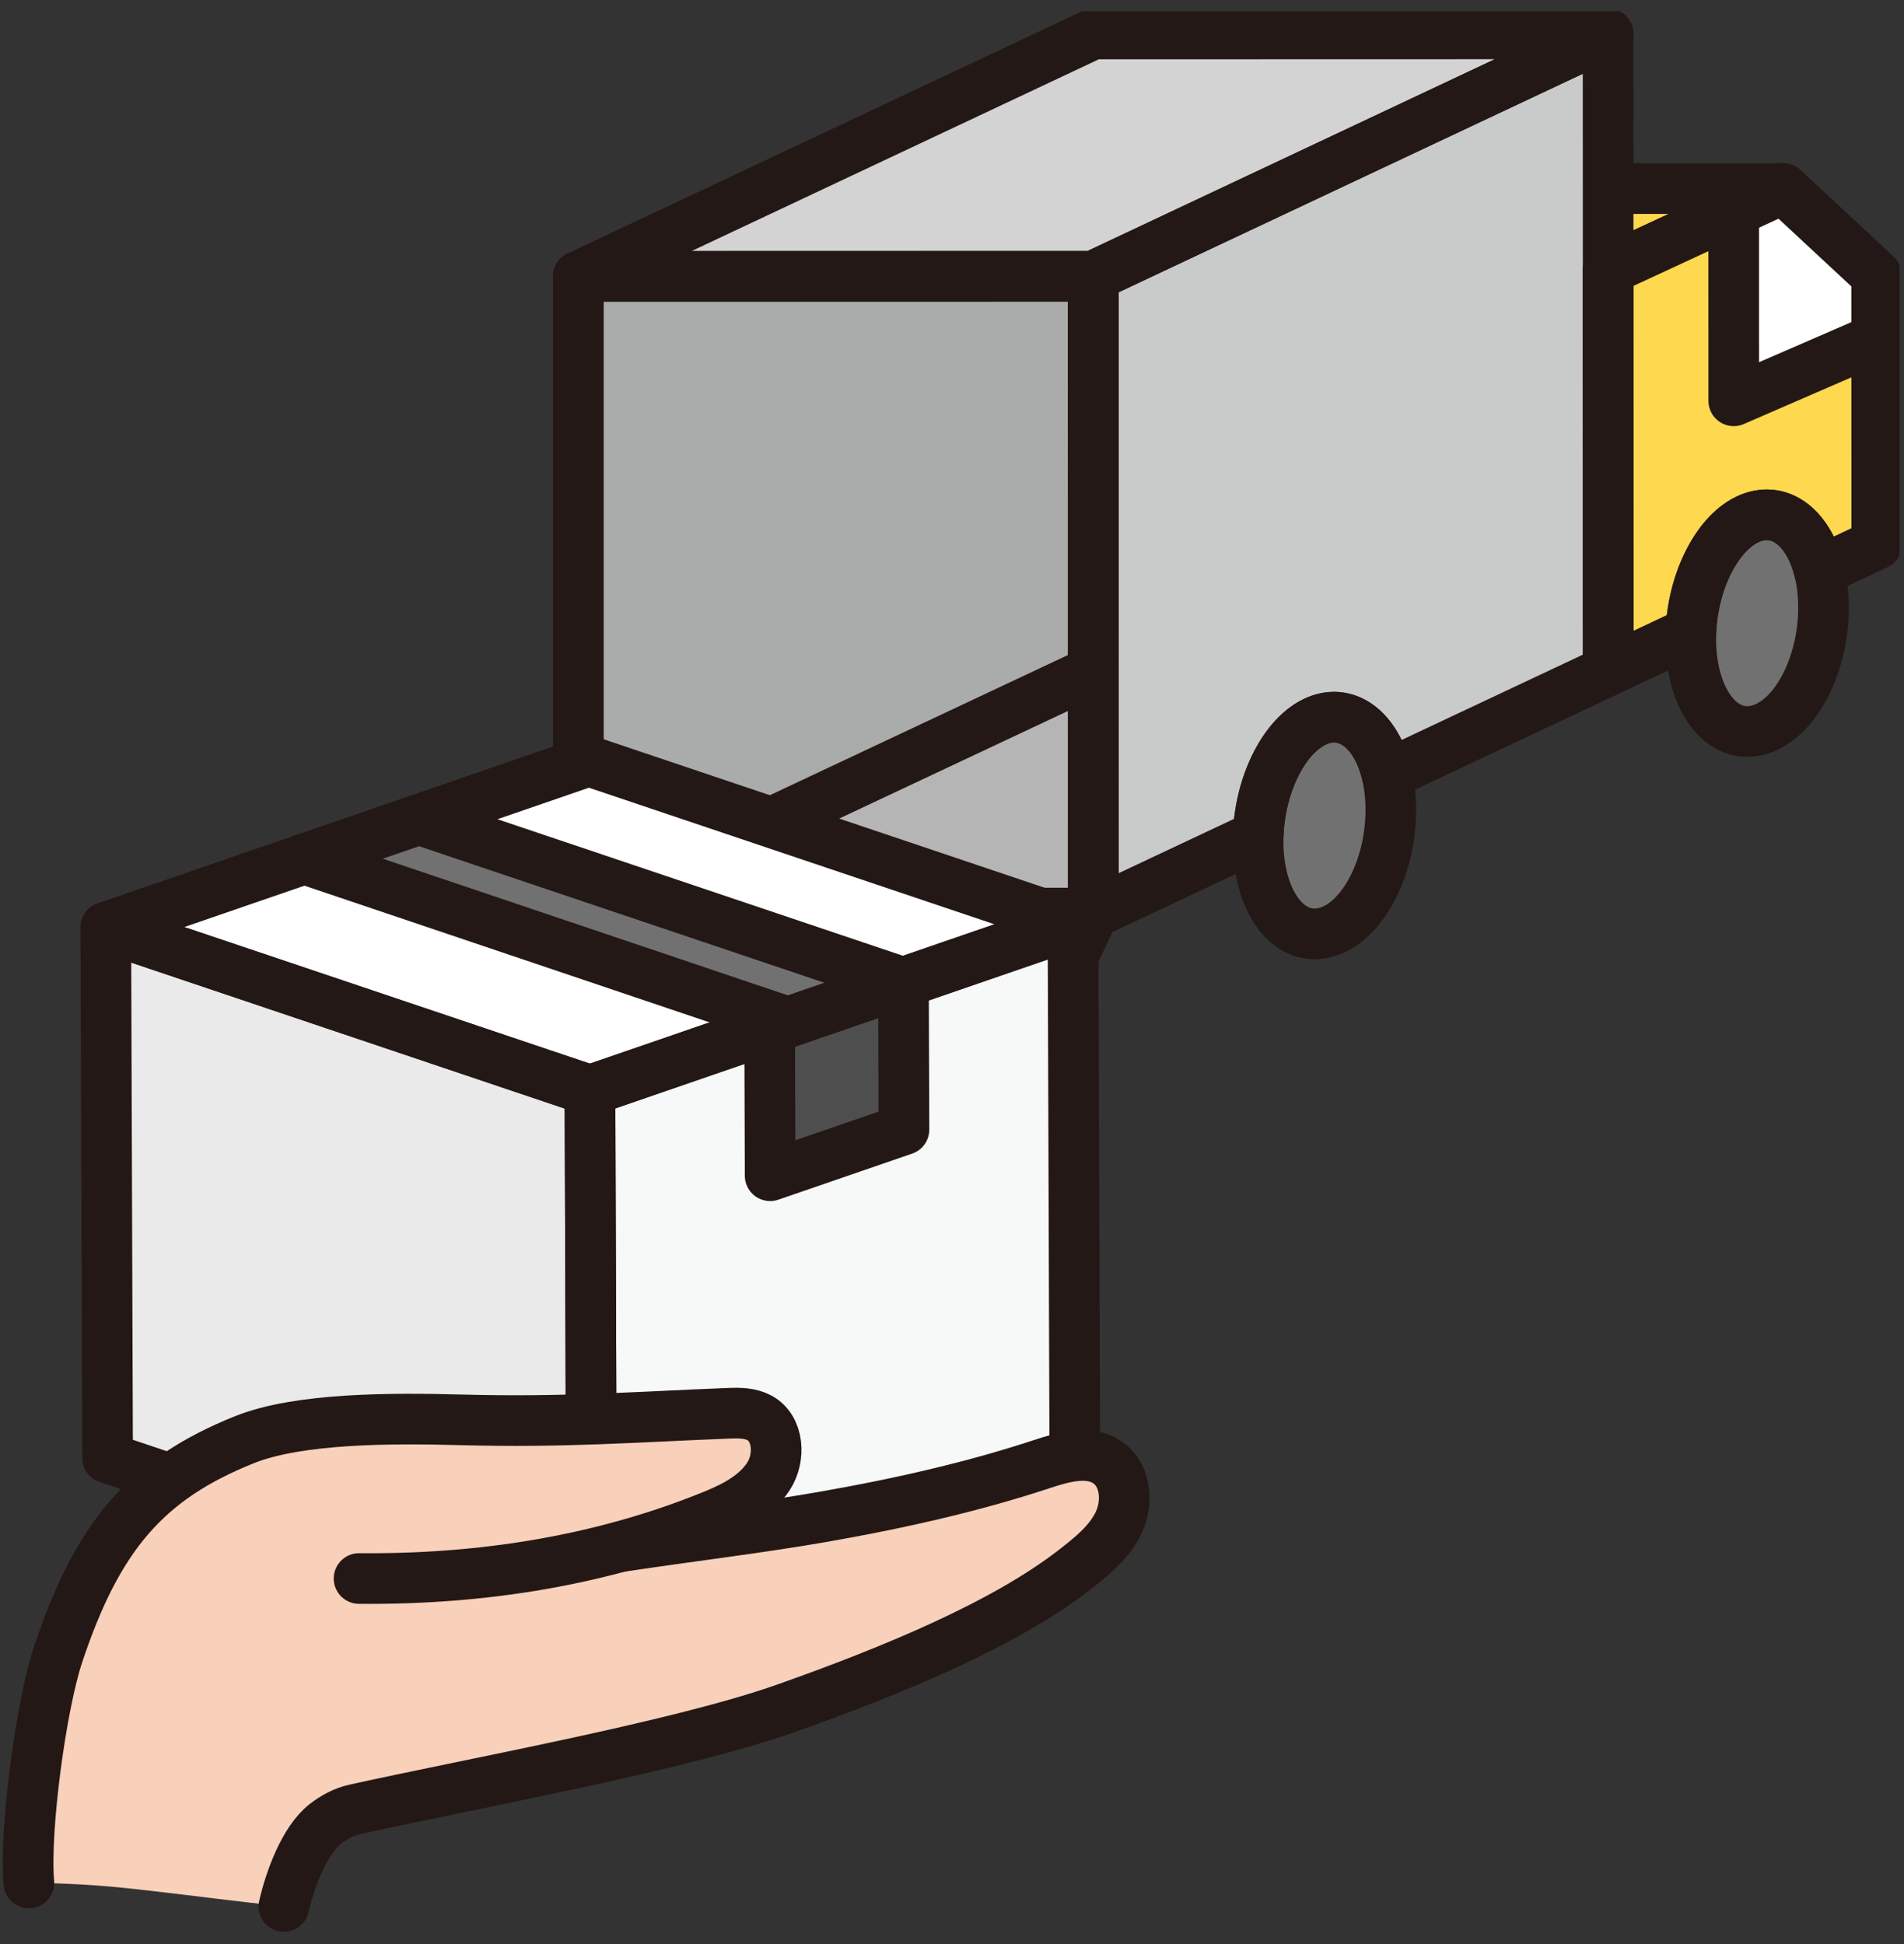
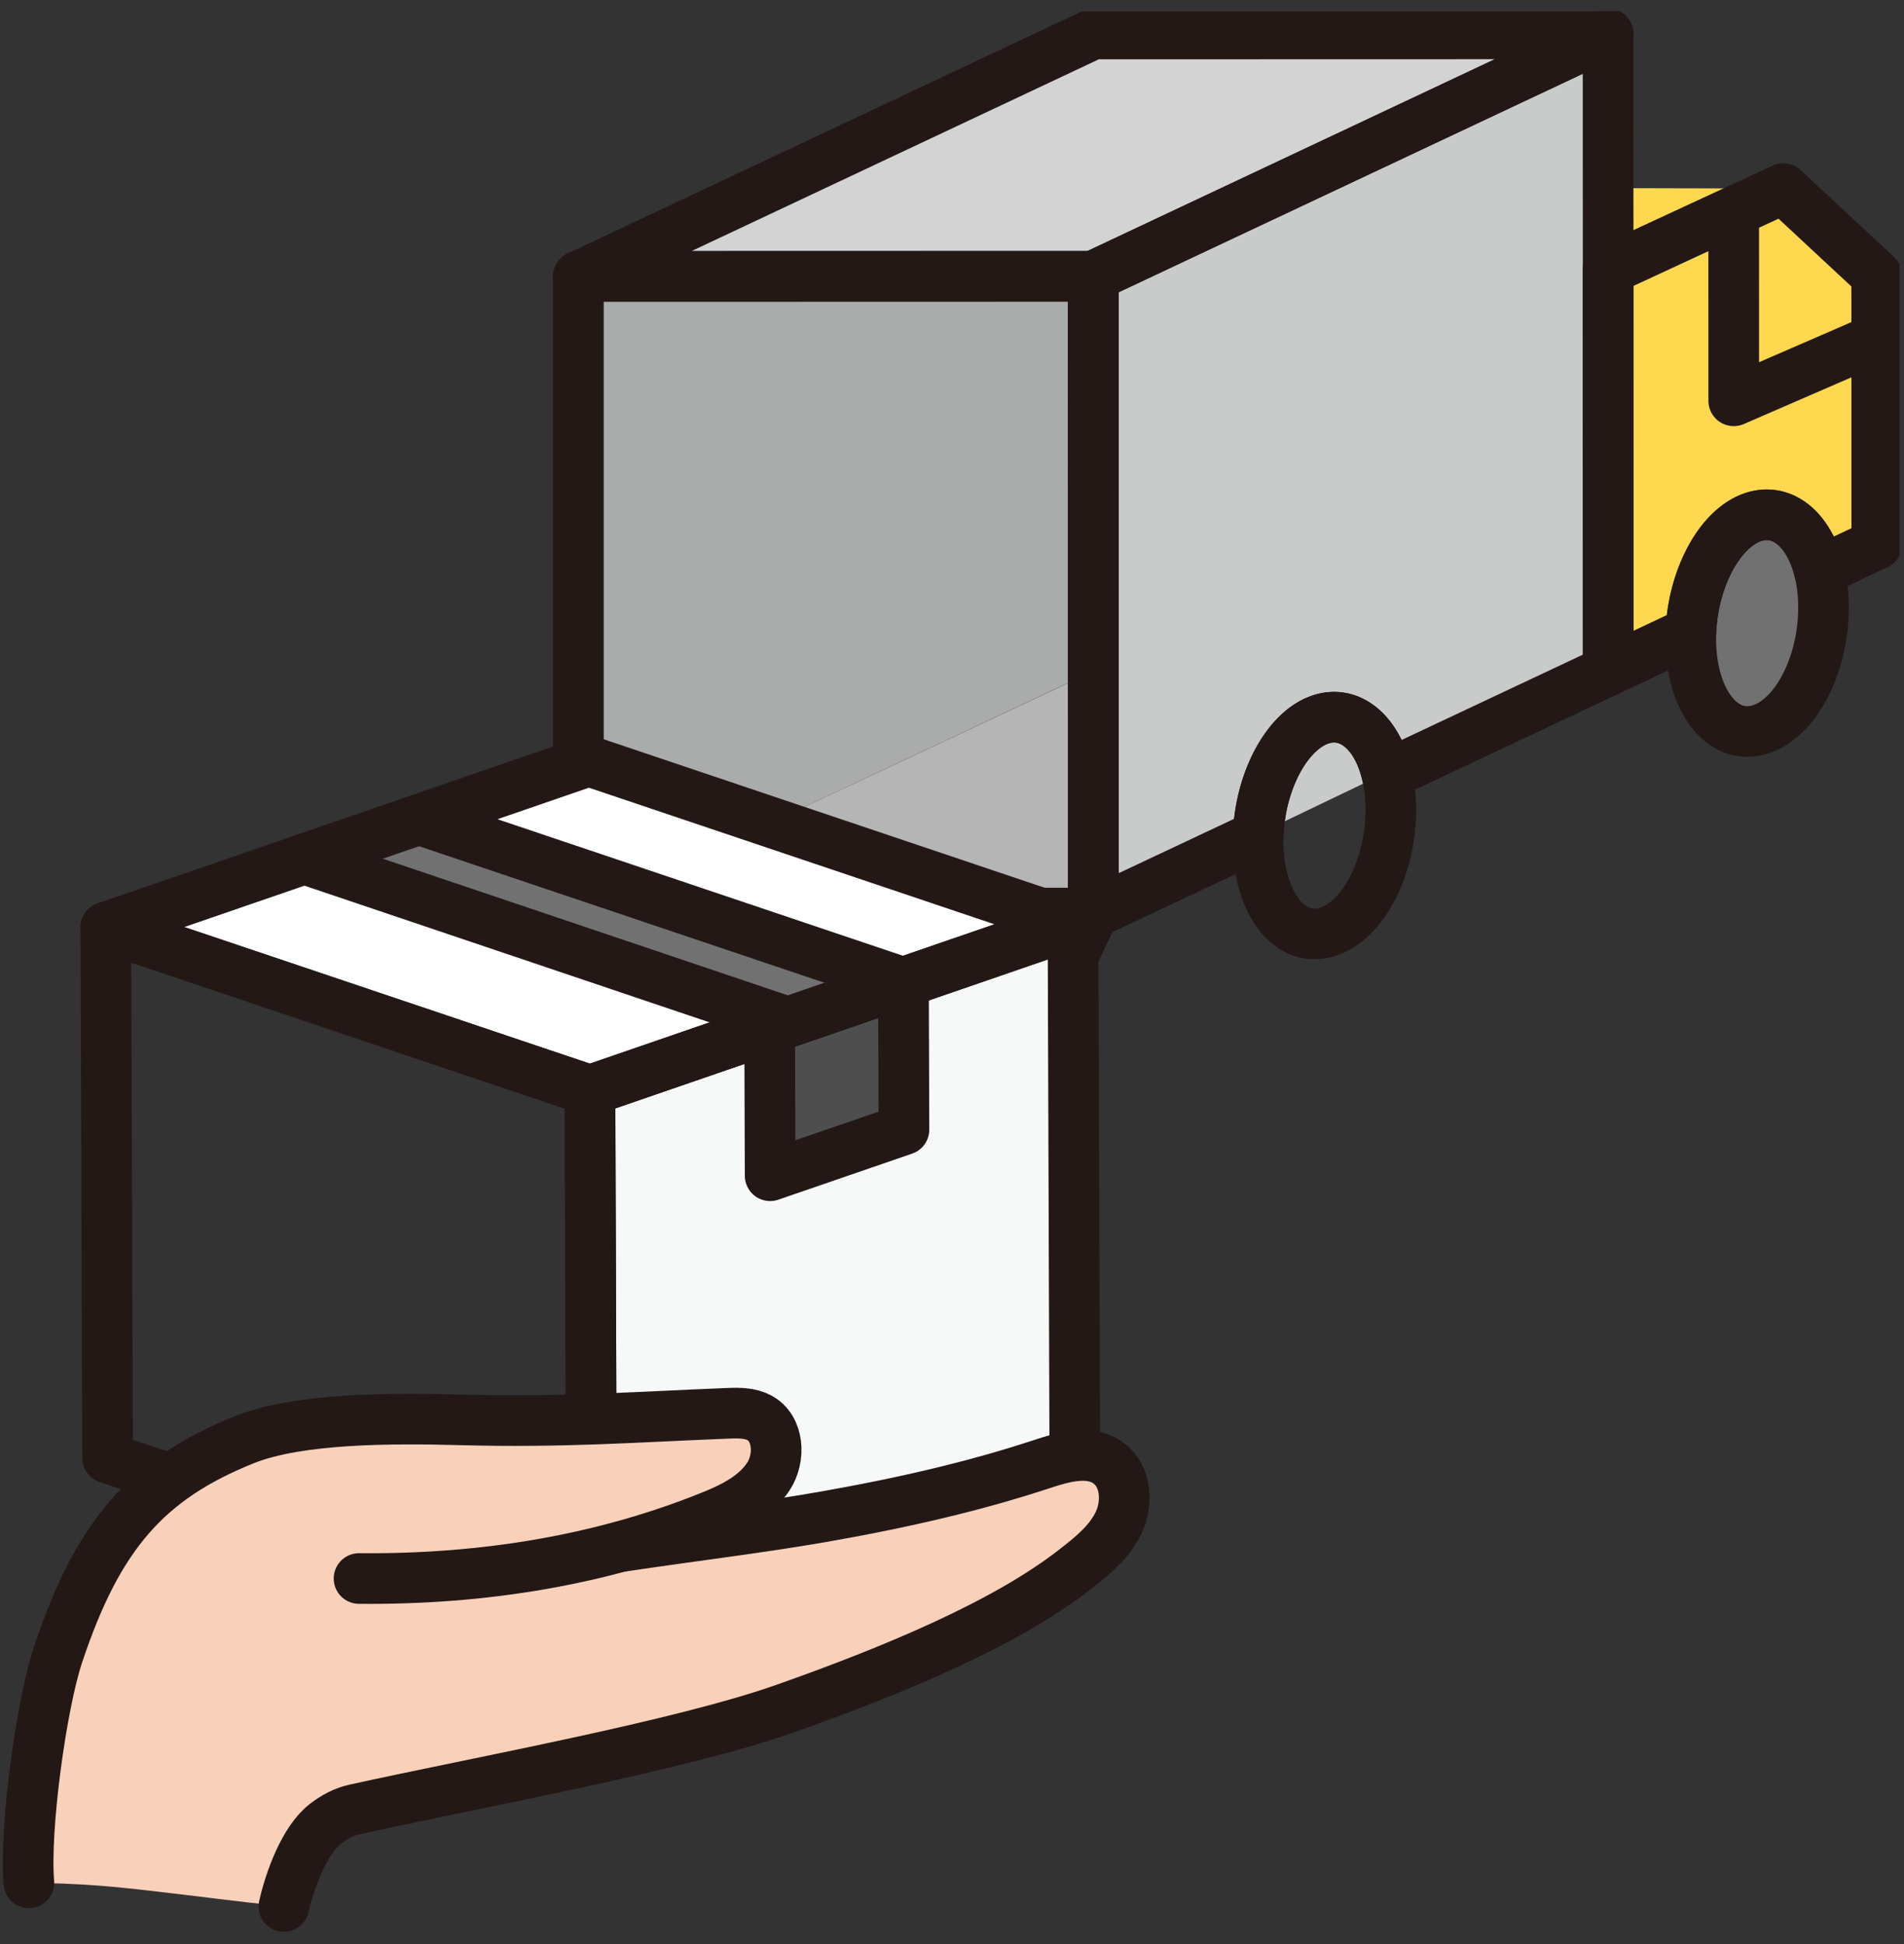
<svg xmlns="http://www.w3.org/2000/svg" width="141" height="144" viewBox="0 0 141 144" fill="none">
  <rect x="0" y="0" width="141" height="144" fill="#333333" stroke="none" />
  <g clip-path="url(#clip0_62_13479)">
    <path fill-rule="evenodd" clip-rule="evenodd" d="M76.317 77.482L38.184 77.492L42.837 67.64L80.973 67.63L76.317 77.482Z" fill="#D3D3D4" />
    <path fill-rule="evenodd" clip-rule="evenodd" d="M42.83 67.63H80.973V49.716L42.83 67.63Z" fill="#B5B5B6" />
    <path fill-rule="evenodd" clip-rule="evenodd" d="M80.96 49.709L42.827 67.64V20.473H80.96V49.709Z" fill="#AAABAB" />
    <path fill-rule="evenodd" clip-rule="evenodd" d="M119.028 49.371L80.973 67.63L80.959 20.463L119.015 2.2L119.028 49.371Z" fill="#C9CACA" />
    <path fill-rule="evenodd" clip-rule="evenodd" d="M80.96 20.463L42.827 20.473L80.953 2.518L119.089 2.508L80.96 20.463Z" fill="#D3D3D4" />
    <path d="M119.093 13.935L132.065 13.968L119.093 19.981V13.935Z" fill="#FED84F" />
    <path d="M119.093 19.981L132.402 13.965L138.98 20.399V40.313L119.029 49.371L119.093 19.981Z" fill="#FED84F" />
-     <path d="M128.456 15.763L132.402 13.965L138.836 19.783V25.189L128.442 29.688L128.456 15.763Z" fill="white" />
-     <path fill-rule="evenodd" clip-rule="evenodd" d="M102.958 58.989C103.318 63.541 101.174 68.174 98.255 69.038C95.45 69.868 93.215 66.803 93.168 62.459C93.124 58.359 95.06 54.396 97.571 53.371C100.174 52.309 102.618 54.708 102.958 58.985V58.989Z" fill="#727171" />
    <path fill-rule="evenodd" clip-rule="evenodd" d="M135 43.998C135.361 48.551 133.216 53.183 130.297 54.047C127.492 54.878 125.257 51.813 125.21 47.469C125.166 43.368 127.102 39.406 129.614 38.381C132.216 37.319 134.66 39.717 135 43.995V43.998Z" fill="#727171" />
    <path d="M80.966 20.469H42.833V67.637H80.966V20.469Z" stroke="#231815" stroke-width="3.75" stroke-linecap="round" stroke-linejoin="round" />
    <path fill-rule="evenodd" clip-rule="evenodd" d="M80.96 20.463L42.827 20.473L80.953 2.518L119.089 2.508L80.96 20.463Z" stroke="#231815" stroke-width="3.75" stroke-linecap="round" stroke-linejoin="round" />
    <path fill-rule="evenodd" clip-rule="evenodd" d="M76.317 77.482L38.184 77.492L42.837 67.64L80.973 67.63L76.317 77.482Z" stroke="#231815" stroke-width="3.75" stroke-linecap="round" stroke-linejoin="round" />
    <path fill-rule="evenodd" clip-rule="evenodd" d="M97.571 53.37C99.831 52.449 101.965 54.134 102.716 57.39L119.099 49.676L119.086 2.508L80.956 20.463L80.969 67.63L93.178 61.882C93.309 57.993 95.178 54.349 97.571 53.37Z" stroke="#231815" stroke-width="3.75" stroke-linecap="round" stroke-linejoin="round" />
    <path fill-rule="evenodd" clip-rule="evenodd" d="M129.614 38.38C131.853 37.469 133.967 39.114 134.735 42.313L138.984 40.313L138.977 20.399L132.061 13.967L119.089 19.98L119.096 49.676L125.217 46.791C125.378 42.939 127.233 39.348 129.607 38.38H129.614Z" stroke="#231815" stroke-width="3.75" stroke-linecap="round" stroke-linejoin="round" />
-     <path d="M132.065 13.967L119.658 13.971" stroke="#231815" stroke-width="3.75" stroke-linecap="round" stroke-linejoin="round" />
    <path d="M128.388 16.239L128.392 29.688L137.963 25.531" stroke="#231815" stroke-width="3.75" stroke-linecap="round" stroke-linejoin="round" />
-     <path d="M42.837 67.64L80.956 49.709" stroke="#231815" stroke-width="3.75" stroke-linecap="round" stroke-linejoin="round" />
    <path fill-rule="evenodd" clip-rule="evenodd" d="M102.958 58.988C103.318 63.541 101.174 68.173 98.255 69.037C95.45 69.868 93.215 66.803 93.168 62.459C93.124 58.358 95.06 54.396 97.571 53.371C100.174 52.309 102.618 54.707 102.958 58.985V58.988Z" stroke="#231815" stroke-width="3.75" stroke-linecap="round" stroke-linejoin="round" />
    <path fill-rule="evenodd" clip-rule="evenodd" d="M135 43.998C135.361 48.55 133.216 53.183 130.297 54.047C127.492 54.878 125.257 51.813 125.21 47.468C125.166 43.368 127.102 39.406 129.614 38.381C132.216 37.319 134.66 39.717 135 43.995V43.998Z" stroke="#231815" stroke-width="3.75" stroke-linecap="round" stroke-linejoin="round" />
  </g>
  <path d="M43.69 80.762L7.834 68.686L43.605 56.364L79.46 68.44L43.69 80.762Z" fill="white" />
-   <path d="M43.823 120.067L7.968 107.991L7.834 68.686L43.69 80.762L43.823 120.067Z" fill="#EAEAEA" />
  <path d="M43.823 120.067L79.594 107.747L79.46 68.44L43.69 80.762L43.823 120.067Z" fill="#F7F8F8" />
  <path d="M57.033 87.085L66.942 83.673L66.905 72.785L56.996 76.197L57.033 87.085Z" fill="#4E4E4E" />
  <path d="M58.101 75.621L66.786 72.688L31.398 60.578L22.716 63.512L58.101 75.621Z" fill="#727171" />
  <path d="M43.823 120.067L7.968 107.991L7.834 68.686L43.69 80.762L43.823 120.067Z" stroke="#231815" stroke-width="3.75" stroke-linecap="round" stroke-linejoin="round" />
  <path d="M43.69 80.762L7.834 68.686L43.605 56.364L79.46 68.44L43.69 80.762Z" stroke="#231815" stroke-width="3.75" stroke-linecap="round" stroke-linejoin="round" />
  <path d="M43.823 120.067L79.594 107.747L79.46 68.44L43.69 80.762L43.823 120.067Z" stroke="#231815" stroke-width="3.75" stroke-linecap="round" stroke-linejoin="round" />
  <path d="M57.033 87.085L66.942 83.673L66.905 72.785L56.996 76.197L57.033 87.085Z" stroke="#231815" stroke-width="3.75" stroke-linecap="round" stroke-linejoin="round" />
  <path d="M22.543 63.622L58.101 75.621" stroke="#231815" stroke-width="3.75" stroke-linecap="round" stroke-linejoin="round" />
  <path d="M31.05 60.706L66.905 72.784" stroke="#231815" stroke-width="3.75" stroke-linecap="round" stroke-linejoin="round" />
  <path d="M8.415 113.88C9.8 111.831 14.693 108.198 16.973 107.237C21.591 105.293 28.279 105.166 33.291 105.157C39.174 105.146 46.809 104.758 53.446 104.596C55.435 104.548 56.894 105.245 57.446 107.158C58.101 109.434 54.007 112.358 50.248 113.719C58.636 112.537 68.002 110.981 75.285 108.918C77.276 108.354 81.183 107.212 82.562 108.759C83.71 110.043 83.344 112.169 82.228 113.478C81.112 114.79 78.962 117.479 73.684 119.88C60.251 125.987 53.208 128.121 39.05 131.324C35.99 132.015 30.987 133.185 28.251 133.565C25.931 133.885 24.251 134.767 23.531 135.645C22.412 136.847 21.435 137.674 21.021 141.206C16.894 140.766 15.293 140.525 11.135 140.047C8.418 139.732 5.854 139.485 2.14 139.463C2.494 128.365 4.415 119.803 8.415 113.88Z" fill="#F9D0BA" />
  <path d="M2.14 139.463C1.8 135.509 3.049 126.301 4.304 122.538C7.245 113.71 10.874 109.538 18.095 106.639C22.14 105.015 29.058 105.032 34.1 105.165C41.783 105.37 46.931 104.956 53.987 104.678C54.752 104.647 55.557 104.655 56.234 105.015C57.684 105.792 57.809 107.971 56.911 109.351C56.013 110.731 54.474 111.556 52.953 112.18C44.743 115.549 35.82 117.006 26.588 116.918" stroke="#231815" stroke-width="3.75" stroke-linecap="round" stroke-linejoin="round" />
  <path d="M46.041 114.546C51.188 113.775 56.313 113.157 60.815 112.375C66.965 111.304 72.347 110.031 77.143 108.447C78.772 107.909 80.696 107.359 82.084 108.365C83.401 109.32 83.54 111.329 82.834 112.797C82.132 114.265 80.8 115.314 79.517 116.312C74.384 120.296 66.16 123.723 58.14 126.554C50.325 129.314 35.392 132.006 26.282 134.018C25.486 134.194 24.741 134.591 24.098 135.093C22.526 136.311 21.46 139.27 21.024 141.211" stroke="#231815" stroke-width="3.75" stroke-linecap="round" stroke-linejoin="round" />
  <defs>
    <clipPath id="clip0_62_13479">
      <rect width="104.167" height="78.333" fill="white" transform="translate(36.501 0.833)" />
    </clipPath>
  </defs>
</svg>